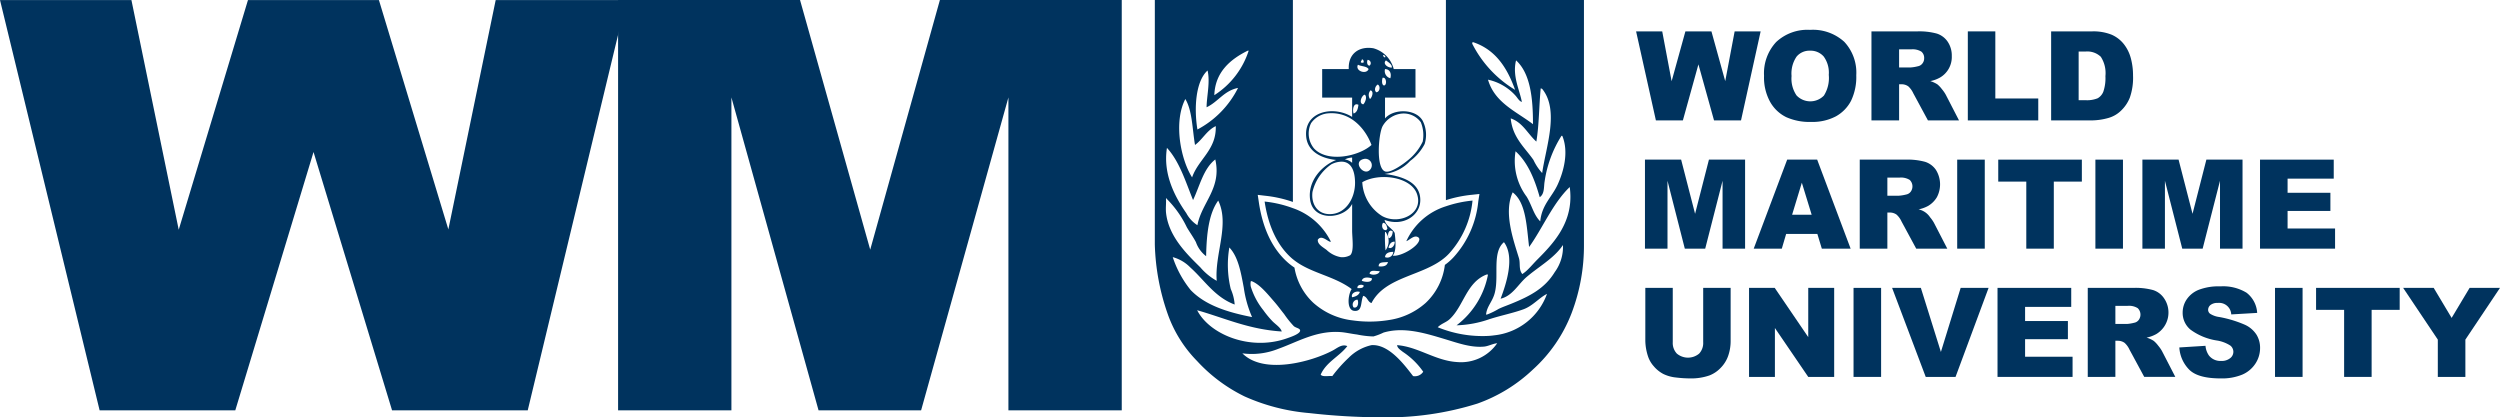
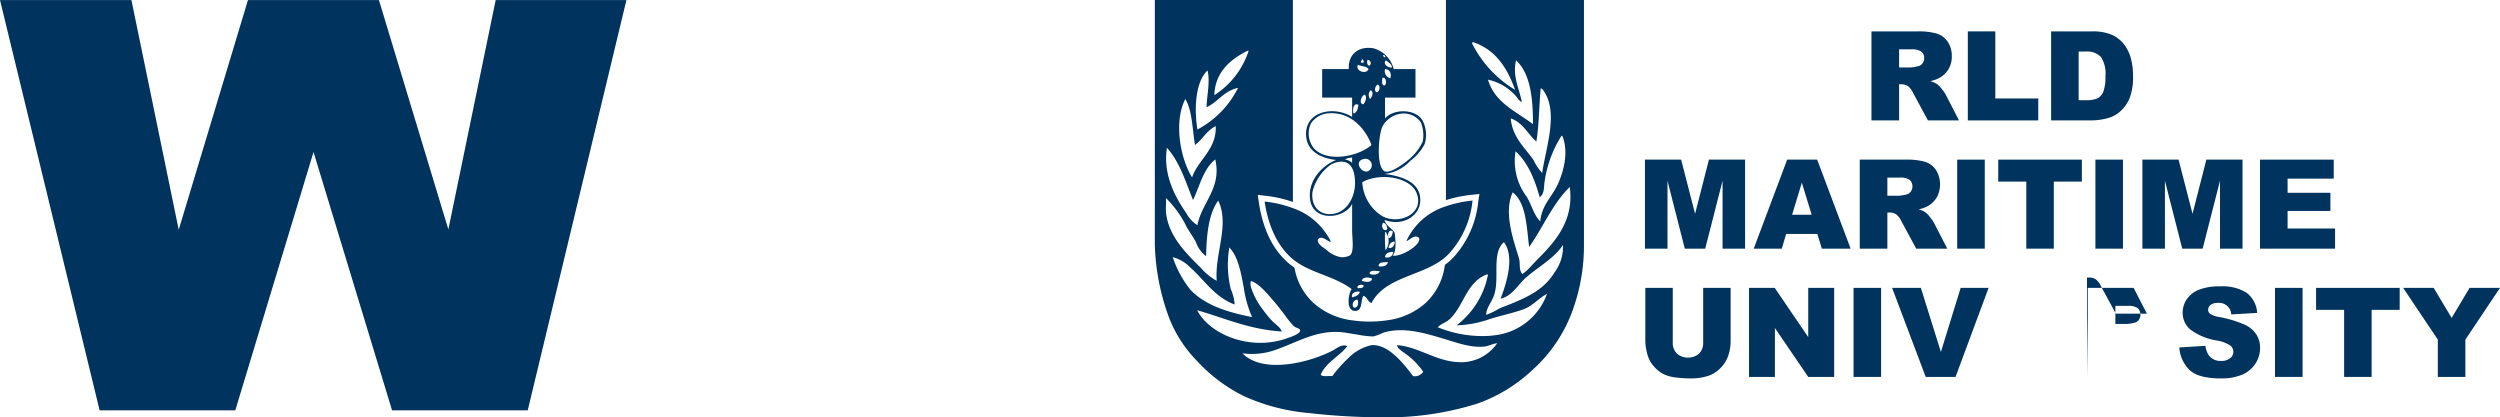
<svg xmlns="http://www.w3.org/2000/svg" viewBox="0 0 346.452 57.832">
  <defs>
    <style>.cls-1{fill:#00335e;}</style>
  </defs>
-   <polygon class="cls-1" points="85.655 0.004 110.87 0.004 120.595 34.599 130.251 0.004 155.453 0.004 155.453 56.86 139.747 56.86 139.747 13.502 127.649 56.86 113.435 56.86 101.36 13.502 101.36 56.86 85.655 56.86 85.655 0.004" />
  <path class="cls-1" d="M200.376,28.588l-.001.001a8.992,8.992,0,0,0-5.487,4.836c.511-.178,1.146-.998,1.739-.47-.007.065.06.077.065.136.096.964-2.538,2.51-3.684,2.342.544-.699.393-2.127.269-3.15-.383-.689-1.206-.937-1.406-1.809,2.564.974,4.951-.588,4.956-2.747.01-2.532-2.639-3.335-4.956-3.62a5.707,5.707,0,0,0,3.55-1.804,6.797,6.797,0,0,0,2.009-2.347,4.296,4.296,0,0,0-.27-3.215c-.942-1.687-4.022-1.714-5.223-.334v-2.881h4.222V9.572H193.143a4.004,4.004,0,0,0-2.817-2.883c-1.971-.323-3.511.739-3.414,2.883h-3.684V13.525h4.151V16.201c-2.574-1.621-6.71-.769-6.365,2.752.198,2.053,2.112,3.01,4.158,3.215-1.902.732-3.975,2.839-3.618,5.493.408,3.108,4.744,2.715,5.826.603v3.684c0,1.025.302,2.903-.269,3.42a2.208,2.208,0,0,1-1.336.264,3.85,3.85,0,0,1-1.944-1.003c-.522-.391-1.272-.784-1.208-1.404.529-.808,1.525.432,1.811.264a9.191,9.191,0,0,0-5.263-4.641l-0.0 0a15.834,15.834,0,0,0-3.919-.917c.506,3.383,1.755,6.125,3.818,7.907.054.042.107.091.161.128l0-0c2.288,1.87,5.633,2.248,8.084,4.094-.522.771-.726,2.888.334,3.017,1.211.144.862-1.235,1.27-2.08.578.139.603.83,1.142,1.003,1.922-3.733,7.249-3.728,10.286-6.411l0.0.001a6.008,6.008,0,0,0,.501-.491,12.739,12.739,0,0,0,3.215-7.302A16.103,16.103,0,0,0,200.376,28.588Zm-7.367,3.495c-.044.447-.163.82-.534.937C192.191,32.627,192.448,31.609,193.009,32.083Zm.269,1.406c.039.559-.484,1.099-.874.808C192.567,33.899,192.706,33.479,193.278,33.489Zm-1.272,1.206a18.986,18.986,0,0,1-.069-2.547c.081-.012.118.017.134.071A2.111,2.111,0,0,1,192.006,34.695Zm.264-3.015a.519.519,0,0,0-.134.203c-.586.124-.742-.684-.467-1.006C192.092,30.92,192.174,31.307,192.27,31.68Zm2.08-15.947a2.931,2.931,0,0,1,2.547,1.206,4.728,4.728,0,0,1,.264,2.683,7.266,7.266,0,0,1-2.007,2.547c-.706.593-2.382,1.794-3.146,1.606-1.383-.334-.974-5.246-.403-6.296A3.463,3.463,0,0,1,194.349,15.732Zm-1.675-4.89a1.022,1.022,0,0,1-.737-1.27C192.594,9.592,192.868,10.163,192.674,10.842Zm.2-1.475c-.598.027-1.304-.561-.803-1.003C192.384,8.618,192.96,8.935,192.874,9.367ZM191.937,7.961a.337.337,0,0,1-.269-.334C191.878,7.627,192.071,7.822,191.937,7.961Zm-.334,2.816h.134c.388.034.486,1.01.066,1.072C191.451,11.779,191.5,11.096,191.603,10.777Zm-.674.937c.415.217.291,1.035-.198,1.073C190.365,12.49,190.617,11.892,190.929,11.714Zm5.428,15.144c.998,2.807-2.52,4.358-4.825,3.081a5.894,5.894,0,0,1-2.745-4.69C191.205,23.875,195.529,24.521,196.357,26.858Zm-7.366-4.825a.896.896,0,0,1,.937,1.406C189.098,24.597,187.327,22.412,188.99,22.034Zm.867-8.31a.969.969,0,0,1,.071-1.206C190.45,12.668,190.111,13.54,189.857,13.723ZM189.523,8.295a.425.425,0,0,1,.302.129l.005.01a.447.447,0,0,1-.037.663C189.442,9.087,189.394,8.591,189.523,8.295Zm-.801-.065c.22,0,.259.188.269.405a.348.348,0,0,1-.403,0C188.571,8.435,188.738,8.425,188.722,8.23Zm-.539.739c.442.247,1.201.181,1.475.603C189.373,10.378,187.747,9.856,188.182,8.969Zm.737,5.492c-.694-.123-.193-1.27.205-1.341C189.508,13.401,189.19,14.23,188.92,14.461Zm-.667.065c-.071.559-.195,1.062-.674,1.206C187.408,15.232,187.558,14.165,188.253,14.526Zm-6.167,6.032a3.268,3.268,0,0,1-.398-3.486,3.214,3.214,0,0,1,2.144-1.341c3.296-.408,5.408,2.128,6.231,4.358C188.404,21.619,183.993,22.625,182.086,20.559Zm5.293,1.275v.734a1.861,1.861,0,0,0-1.006-.47A2.45,2.45,0,0,1,187.379,21.834Zm-3.284,7.837c-1.509-.081-2.419-1.367-2.209-3.081a6.456,6.456,0,0,1,2.612-3.818,3.218,3.218,0,0,1,1.072-.339c1.66-.242,2.202,1.218,2.214,2.881C187.801,27.505,186.442,29.795,184.095,29.67Zm3.484,12.932a.683.683,0,0,1,.539-1.073C188.29,41.782,188.268,42.79,187.579,42.602Zm-.2-1.406c-.22-.544.551-.932,1.072-.739C188.307,40.916,187.875,41.092,187.379,41.196Zm.739-1.272c-.086-.479.645-.571.872-.334C188.932,39.936,188.549,39.951,188.119,39.924Zm.603-1.008c.107-.559.899-.511,1.406-.333C190.143,39.219,189.135,39.09,188.722,38.916Zm1.072-1.001c.124-.586.808-.329,1.404-.339C191.134,38.056,190.197,38.206,189.793,37.915Zm1.27-1.006c-.044-.674.734-.522,1.277-.603C192.239,36.828,191.769,36.985,191.063,36.909Zm.874-1.277c.064-.561.527-.721,1.141-.732A.819.819,0,0,1,191.937,35.632Z" />
  <path class="cls-1" d="M200.376.001v27.737a17.473,17.473,0,0,1,3.603-.744l1.043-.113-.16,1.033a13.435,13.435,0,0,1-3.42,7.729,7.984,7.984,0,0,1-1.211,1.067,8.638,8.638,0,0,1-2.668,5.276,9.811,9.811,0,0,1-5.191,2.38l.001.001a16.622,16.622,0,0,1-4.892.037,9.856,9.856,0,0,1-5.493-2.454,8.613,8.613,0,0,1-2.6-4.865,8.757,8.757,0,0,1-.847-.64c-2.159-1.865-3.533-4.69-4.087-8.396l-.156-1.045,1.045.124a17.161,17.161,0,0,1,3.828.857V0h-19.134V28.982l-.001-0v4.895a31.536,31.536,0,0,0,1.779,9.614,17.694,17.694,0,0,0,4.087,6.548,22.099,22.099,0,0,0,6.58,4.902,27.601,27.601,0,0,0,8.95,2.303,90.417,90.417,0,0,0,9.89.588A41.887,41.887,0,0,0,204.738,55.93a21.698,21.698,0,0,0,7.679-4.707,20.342,20.342,0,0,0,5.376-7.83,26.275,26.275,0,0,0,1.712-9.517V.001Zm16.152,18.882c.882,2.214.171,4.868-.669,6.701-.813,1.761-2.187,2.782-2.412,5.094-.926-.926-1.154-2.239-1.88-3.419a8.263,8.263,0,0,1-1.541-6.296c1.697,1.545,2.639,3.839,3.35,6.365.689-.457.554-1.46.674-2.149a16.186,16.186,0,0,1,2.343-6.36C216.474,18.807,216.511,18.829,216.528,18.883Zm-3.62.737c.383-2.283.371-4.944.603-7.366.107-.022.119.059.205.064,2.407,2.968.527,8.003,0,11.66a7.044,7.044,0,0,1-1.206-1.809c-1.169-1.692-2.91-3.103-3.151-5.762C211.04,16.976,211.713,18.56,212.908,19.62ZM210.097,8.365c1.977,1.799,2.353,5.235,2.343,8.843-2.343-1.787-5.3-2.962-6.232-6.167a7.157,7.157,0,0,1,3.755,2.15c.311.312.526.813.936.936C210.625,12.544,209.546,10.552,210.097,8.365ZM204.001,6.016c.074-.01.054-.123.064-.198,3.162,1.016,4.798,3.555,5.898,6.634A15.78,15.78,0,0,1,204.001,6.016Zm-31.092,1.007h.134a11.492,11.492,0,0,1-4.761,6.167C168.39,9.97,170.534,8.203,172.909,7.024ZM167.345,9.77c.388,1.601-.134,3.664-.134,5.095,1.599-.748,2.402-2.29,4.358-2.681a13.193,13.193,0,0,1-5.629,5.762C165.45,14.973,165.697,11.252,167.345,9.77Zm-3.081,3.953c.971,1.601.964,4.17,1.342,6.367,1.055-.771,1.636-2.026,2.876-2.612.102,3.296-2.402,4.566-3.281,7.104C163.619,22.087,162.601,16.933,164.264,13.723Zm-2.547,6.77c1.735,1.885,2.575,4.658,3.618,7.234.932-1.972,1.443-4.363,3.081-5.629.911,4.008-1.885,5.952-2.478,9.113a4.52,4.52,0,0,1-1.54-1.675C162.882,27.366,161.131,24.187,161.717,20.493ZM161.582,29.401c-.01-.134-.015-.274-.015-.42h-.001c0-.48.049-1.008.017-1.518.059-.017.064.022.071.064a14.227,14.227,0,0,1,2.81,3.953c.398.69.899,1.369,1.27,2.08a4.169,4.169,0,0,0,1.413,1.944c.059-3.069.359-5.891,1.675-7.707,1.621,3.328-.517,7.422-.205,11.121a8.248,8.248,0,0,1-2.278-1.873l-.001-0C164.492,35.224,161.894,32.736,161.582,29.401Zm.937,6.232a5.35,5.35,0,0,1,2.414,1.409l.361.335c1.787,1.707,3.204,3.855,5.806,4.825a6.383,6.383,0,0,0-.539-2.144,14.176,14.176,0,0,1-.198-5.762c1.233,1.297,1.604,3.447,2.002,5.574l.001-0a15.462,15.462,0,0,0,1.147,4.072c-3.464-.679-6.496-1.653-8.51-3.748A14.353,14.353,0,0,1,162.519,35.633Zm3.383,7.361c3.813,1.077,7.131,2.654,11.724,2.945-.156-.549-.781-.921-1.27-1.404a13.727,13.727,0,0,1-1.277-1.541,9.868,9.868,0,0,1-1.729-3.232l-.001 0a1.784,1.784,0,0,1-.01-.793c.037.012.096-.015.134,0,1.131.449,2.197,1.789,3.15,2.883.464.533.905,1.142,1.336,1.675a13.505,13.505,0,0,0,1.342,1.675c.323.264.855.286.872.603.017.474-1.379.926-2.009,1.142a10.588,10.588,0,0,1-1.211.327l-0-0C172.301,48.256,167.48,46.068,165.902,42.994Zm36.019,7.179c-2.999-.181-5.418-2.127-8.31-2.342.034.415.501.689.803.936a10.289,10.289,0,0,1,2.817,2.748,1.372,1.372,0,0,1-1.406.603c-1.126-1.45-3.306-4.455-5.764-4.287a6.427,6.427,0,0,0-3.15,1.739,19.648,19.648,0,0,0-2.278,2.548c-.549-.054-1.357.15-1.611-.2.781-1.772,2.592-2.51,3.689-3.953-.747-.329-1.404.281-2.013.603-2.936,1.562-9.55,3.393-12.529.398a9.83,9.83,0,0,0,4.934-.608l-0-.001c2.736-.974,5.3-2.578,8.671-2.337.696.049,1.482.239,2.273.334a12.811,12.811,0,0,0,2.278.271,8.233,8.233,0,0,0,1.411-.539,7.698,7.698,0,0,1,.889-.205l.001-.001c2.562-.435,5.186.393,7.486,1.079,1.804.537,3.706,1.253,5.564,1.072.501-.049,1.033-.319,1.577-.432l.232-.036A6.084,6.084,0,0,1,201.921,50.173Zm5.164-3.704-0-.001c-.284.042-.575.071-.877.086a16.33,16.33,0,0,1-6.968-1.206c.544-.534,1.168-.657,1.675-1.136,1.954-1.848,2.298-5.078,5.093-6.167h.2a11.505,11.505,0,0,1-4.356,7.037,15.032,15.032,0,0,0,4.529-.843l0.0 0c.096-.034.198-.06.296-.092,1.509-.469,3.059-.781,4.422-1.277,1.319-.474,2.197-1.606,3.284-2.144A8.734,8.734,0,0,1,207.085,46.469Zm8.371-8.757c-1.357,2.224-3.351,3.289-5.964,4.356-.606.249-1.233.464-1.809.739a10.043,10.043,0,0,1-1.512.748l-0-.001a1.793,1.793,0,0,1-.232.055c.096-1.164.889-1.784,1.206-3.017.613-2.364-.403-5.623,1.275-7.032,1.552,2.083.292,5.843-.467,7.835,1.653-.383,2.424-2.002,3.613-3.015.21-.178.425-.351.646-.529l0.0 0c1.583-1.228,3.318-2.3,4.383-3.894A5.894,5.894,0,0,1,215.456,37.711Zm-2.414-1.74c-.447.447-.845.921-1.27,1.336v.001a5.357,5.357,0,0,1-.808.672c-.534-.645-.244-1.48-.469-2.212-.781-2.558-2.144-6.318-.867-9.113,1.856,1.423,1.922,4.643,2.278,7.571,1.836-2.54,3.274-6.058,5.628-8.309A9.992,9.992,0,0,1,217.63,27.29C217.63,31.222,215.149,33.865,213.042,35.971Z" />
-   <polygon class="cls-1" points="226.731 4.349 230.352 4.349 231.655 11.256 233.564 4.349 237.172 4.349 239.084 11.247 240.389 4.349 243.991 4.349 241.271 16.687 237.533 16.687 235.369 8.919 233.214 16.687 229.476 16.687 226.731 4.349" />
-   <path class="cls-1" d="M248.274,10.543a4.143,4.143,0,0,0,.694,2.684,2.628,2.628,0,0,0,3.792.017,4.566,4.566,0,0,0,.674-2.869,3.81,3.81,0,0,0-.704-2.545,2.402,2.402,0,0,0-1.905-.805,2.311,2.311,0,0,0-1.851.816,4.145,4.145,0,0,0-.699,2.701m-3.812-.017a6.36,6.36,0,0,1,1.683-4.704,6.339,6.339,0,0,1,4.687-1.683A6.45,6.45,0,0,1,255.578,5.792a6.241,6.241,0,0,1,1.666,4.633,7.617,7.617,0,0,1-.727,3.548,5.21,5.21,0,0,1-2.105,2.154,6.952,6.952,0,0,1-3.429.769,7.882,7.882,0,0,1-3.454-.665,5.187,5.187,0,0,1-2.217-2.103,6.975,6.975,0,0,1-.85-3.602" />
  <path class="cls-1" d="M263.178,9.348h1.606a5.701,5.701,0,0,0,1.01-.168.999.999,0,0,0,.618-.386,1.137,1.137,0,0,0,.24-.717,1.134,1.134,0,0,0-.378-.916A2.294,2.294,0,0,0,264.851,6.84h-1.673Zm-3.83,7.338V4.349h6.353a9.241,9.241,0,0,1,2.701.304,2.877,2.877,0,0,1,1.507,1.124,3.415,3.415,0,0,1,.571,1.997,3.291,3.291,0,0,1-1.641,2.978,4.53,4.53,0,0,1-1.339.489,3.874,3.874,0,0,1,.993.455,3.85,3.85,0,0,1,.608.648,4.884,4.884,0,0,1,.536.766l1.845,3.575h-4.307l-2.036-3.77a2.907,2.907,0,0,0-.69-.951,1.601,1.601,0,0,0-.936-.286h-.334v5.006Z" />
  <polygon class="cls-1" points="272.702 4.349 276.514 4.349 276.514 13.648 282.464 13.648 282.464 16.687 272.702 16.687 272.702 4.349" />
  <path class="cls-1" d="M288.06,7.143v6.741h.934a3.932,3.932,0,0,0,1.7-.265,1.803,1.803,0,0,0,.791-.926,5.833,5.833,0,0,0,.286-2.142,4.156,4.156,0,0,0-.64-2.684,2.708,2.708,0,0,0-2.12-.724ZM284.248,4.349h5.663a6.802,6.802,0,0,1,2.706.454,4.413,4.413,0,0,1,1.703,1.305,5.412,5.412,0,0,1,.976,1.977,9.129,9.129,0,0,1,.302,2.39,8.322,8.322,0,0,1-.449,3.067,5.116,5.116,0,0,1-1.25,1.826,4.07,4.07,0,0,1-1.717.979,8.826,8.826,0,0,1-2.273.338H284.248Z" />
  <polygon class="cls-1" points="227.96 22.122 232.973 22.122 234.906 29.629 236.826 22.122 241.836 22.122 241.836 34.459 238.714 34.459 238.714 25.051 236.309 34.459 233.483 34.459 231.083 25.051 231.083 34.459 227.96 34.459 227.96 22.122" />
  <path class="cls-1" d="M251.061,29.755l-1.361-4.435L248.353,29.755Zm.791,2.668h-4.327l-.601,2.036h-3.892l4.636-12.337h4.158l4.636,12.337h-3.991Z" />
  <path class="cls-1" d="M261.553,27.121h1.608a5.7,5.7,0,0,0,1.01-.168,1.005,1.005,0,0,0,.618-.388,1.246,1.246,0,0,0-.139-1.631,2.285,2.285,0,0,0-1.421-.321H261.553Zm-3.828,7.338V22.121h6.353a9.241,9.241,0,0,1,2.701.304,2.883,2.883,0,0,1,1.507,1.124,3.795,3.795,0,0,1,.134,3.77,3.455,3.455,0,0,1-1.204,1.208,4.583,4.583,0,0,1-1.339.487,2.573,2.573,0,0,1,1.601,1.104,4.732,4.732,0,0,1,.534.766l1.846,3.575h-4.307l-2.038-3.77a2.877,2.877,0,0,0-.69-.951,1.607,1.607,0,0,0-.934-.286h-.336v5.006Z" />
  <rect class="cls-1" x="271.23" y="22.122" width="3.82" height="12.337" />
  <polygon class="cls-1" points="276.919 22.122 288.505 22.122 288.505 25.167 284.618 25.167 284.618 34.459 280.806 34.459 280.806 25.167 276.919 25.167 276.919 22.122" />
  <rect class="cls-1" x="290.382" y="22.122" width="3.82" height="12.337" />
  <polygon class="cls-1" points="296.896 22.122 301.909 22.122 303.842 29.629 305.762 22.122 310.772 22.122 310.772 34.459 307.65 34.459 307.65 25.051 305.245 34.459 302.418 34.459 300.017 25.051 300.017 34.459 296.896 34.459 296.896 22.122" />
  <polygon class="cls-1" points="313.195 22.122 323.411 22.122 323.411 24.756 317.015 24.756 317.015 26.716 322.949 26.716 322.949 29.233 317.015 29.233 317.015 31.665 323.596 31.665 323.596 34.459 313.195 34.459 313.195 22.122" />
  <path class="cls-1" d="M236.03,39.894h3.803V47.244a6.204,6.204,0,0,1-.339,2.065,4.471,4.471,0,0,1-1.07,1.698,4.241,4.241,0,0,1-1.527,1.021,7.673,7.673,0,0,1-2.668.413,16.816,16.816,0,0,1-1.965-.126,5.159,5.159,0,0,1-1.779-.501,4.447,4.447,0,0,1-1.309-1.065,3.885,3.885,0,0,1-.811-1.42A7.334,7.334,0,0,1,228.01,47.244V39.894h3.803v7.524a2.142,2.142,0,0,0,.559,1.576,2.405,2.405,0,0,0,3.098.008,2.139,2.139,0,0,0,.559-1.584Z" />
  <polygon class="cls-1" points="242.383 39.894 245.943 39.894 250.588 46.718 250.588 39.894 254.181 39.894 254.181 52.232 250.588 52.232 245.968 45.457 245.968 52.232 242.383 52.232 242.383 39.894" />
  <rect class="cls-1" x="256.865" y="39.895" width="3.82" height="12.337" />
  <polygon class="cls-1" points="262.209 39.894 266.194 39.894 268.971 48.773 271.711 39.894 275.581 39.894 271 52.232 266.868 52.232 262.209 39.894" />
-   <polygon class="cls-1" points="276.818 39.894 287.033 39.894 287.033 42.529 280.638 42.529 280.638 44.489 286.571 44.489 286.571 47.005 280.638 47.005 280.638 49.436 287.218 49.436 287.218 52.232 276.818 52.232 276.818 39.894" />
-   <path class="cls-1" d="M293.151,44.894h1.608a5.7,5.7,0,0,0,1.01-.168,1.005,1.005,0,0,0,.618-.388,1.248,1.248,0,0,0-.138-1.631,2.283,2.283,0,0,0-1.423-.321h-1.675Zm-3.828,7.338V39.894h6.353a9.241,9.241,0,0,1,2.701.304,2.883,2.883,0,0,1,1.507,1.122,3.481,3.481,0,0,1-1.07,4.978,4.63,4.63,0,0,1-1.339.489,3.765,3.765,0,0,1,.993.455,3.851,3.851,0,0,1,.608.648,4.884,4.884,0,0,1,.536.766l1.845,3.575h-4.307l-2.038-3.77a2.884,2.884,0,0,0-.689-.951,1.602,1.602,0,0,0-.936-.287h-.336v5.008Z" />
+   <path class="cls-1" d="M293.151,44.894h1.608a5.7,5.7,0,0,0,1.01-.168,1.005,1.005,0,0,0,.618-.388,1.248,1.248,0,0,0-.138-1.631,2.283,2.283,0,0,0-1.423-.321h-1.675Zm-3.828,7.338V39.894h6.353l1.845,3.575h-4.307l-2.038-3.77a2.884,2.884,0,0,0-.689-.951,1.602,1.602,0,0,0-.936-.287h-.336v5.008Z" />
  <path class="cls-1" d="M302.012,48.15l3.627-.227a2.737,2.737,0,0,0,.48,1.346,2.008,2.008,0,0,0,1.682.749,1.863,1.863,0,0,0,1.258-.383,1.099,1.099,0,0,0,.022-1.745,4.844,4.844,0,0,0-1.952-.716,8.268,8.268,0,0,1-3.576-1.498,3.01,3.01,0,0,1-1.078-2.38,3.235,3.235,0,0,1,.553-1.798A3.652,3.652,0,0,1,304.683,40.169a7.709,7.709,0,0,1,3.034-.484,6.223,6.223,0,0,1,3.607.878,3.802,3.802,0,0,1,1.477,2.799l-3.593.21a1.68,1.68,0,0,0-1.868-1.591,1.521,1.521,0,0,0-1.001.282.861.861,0,0,0-.336.685.684.684,0,0,0,.277.531,3.095,3.095,0,0,0,1.278.454,16.029,16.029,0,0,1,3.582,1.09,3.77,3.77,0,0,1,1.572,1.367,3.457,3.457,0,0,1,.492,1.826,3.91,3.91,0,0,1-.657,2.189,4.109,4.109,0,0,1-1.834,1.519,7.414,7.414,0,0,1-2.97.517q-3.147,0-4.359-1.213a4.778,4.778,0,0,1-1.371-3.079" />
  <rect class="cls-1" x="315.273" y="39.895" width="3.82" height="12.337" />
  <polygon class="cls-1" points="320.963 39.894 332.55 39.894 332.55 42.94 328.661 42.94 328.661 52.232 324.85 52.232 324.85 42.94 320.963 42.94 320.963 39.894" />
  <polygon class="cls-1" points="333.03 39.894 337.263 39.894 339.749 44.056 342.241 39.894 346.452 39.894 341.654 47.064 341.654 52.232 337.834 52.232 337.834 47.064 333.03 39.894" />
  <polygon class="cls-1" points="0 0.007 18.212 0.007 24.768 31.836 34.364 0.007 52.51 0.007 62.133 31.794 68.694 0.007 86.812 0.007 73.134 56.863 54.331 56.863 43.449 21.066 32.607 56.863 13.805 56.863 0 0.007" />
</svg>